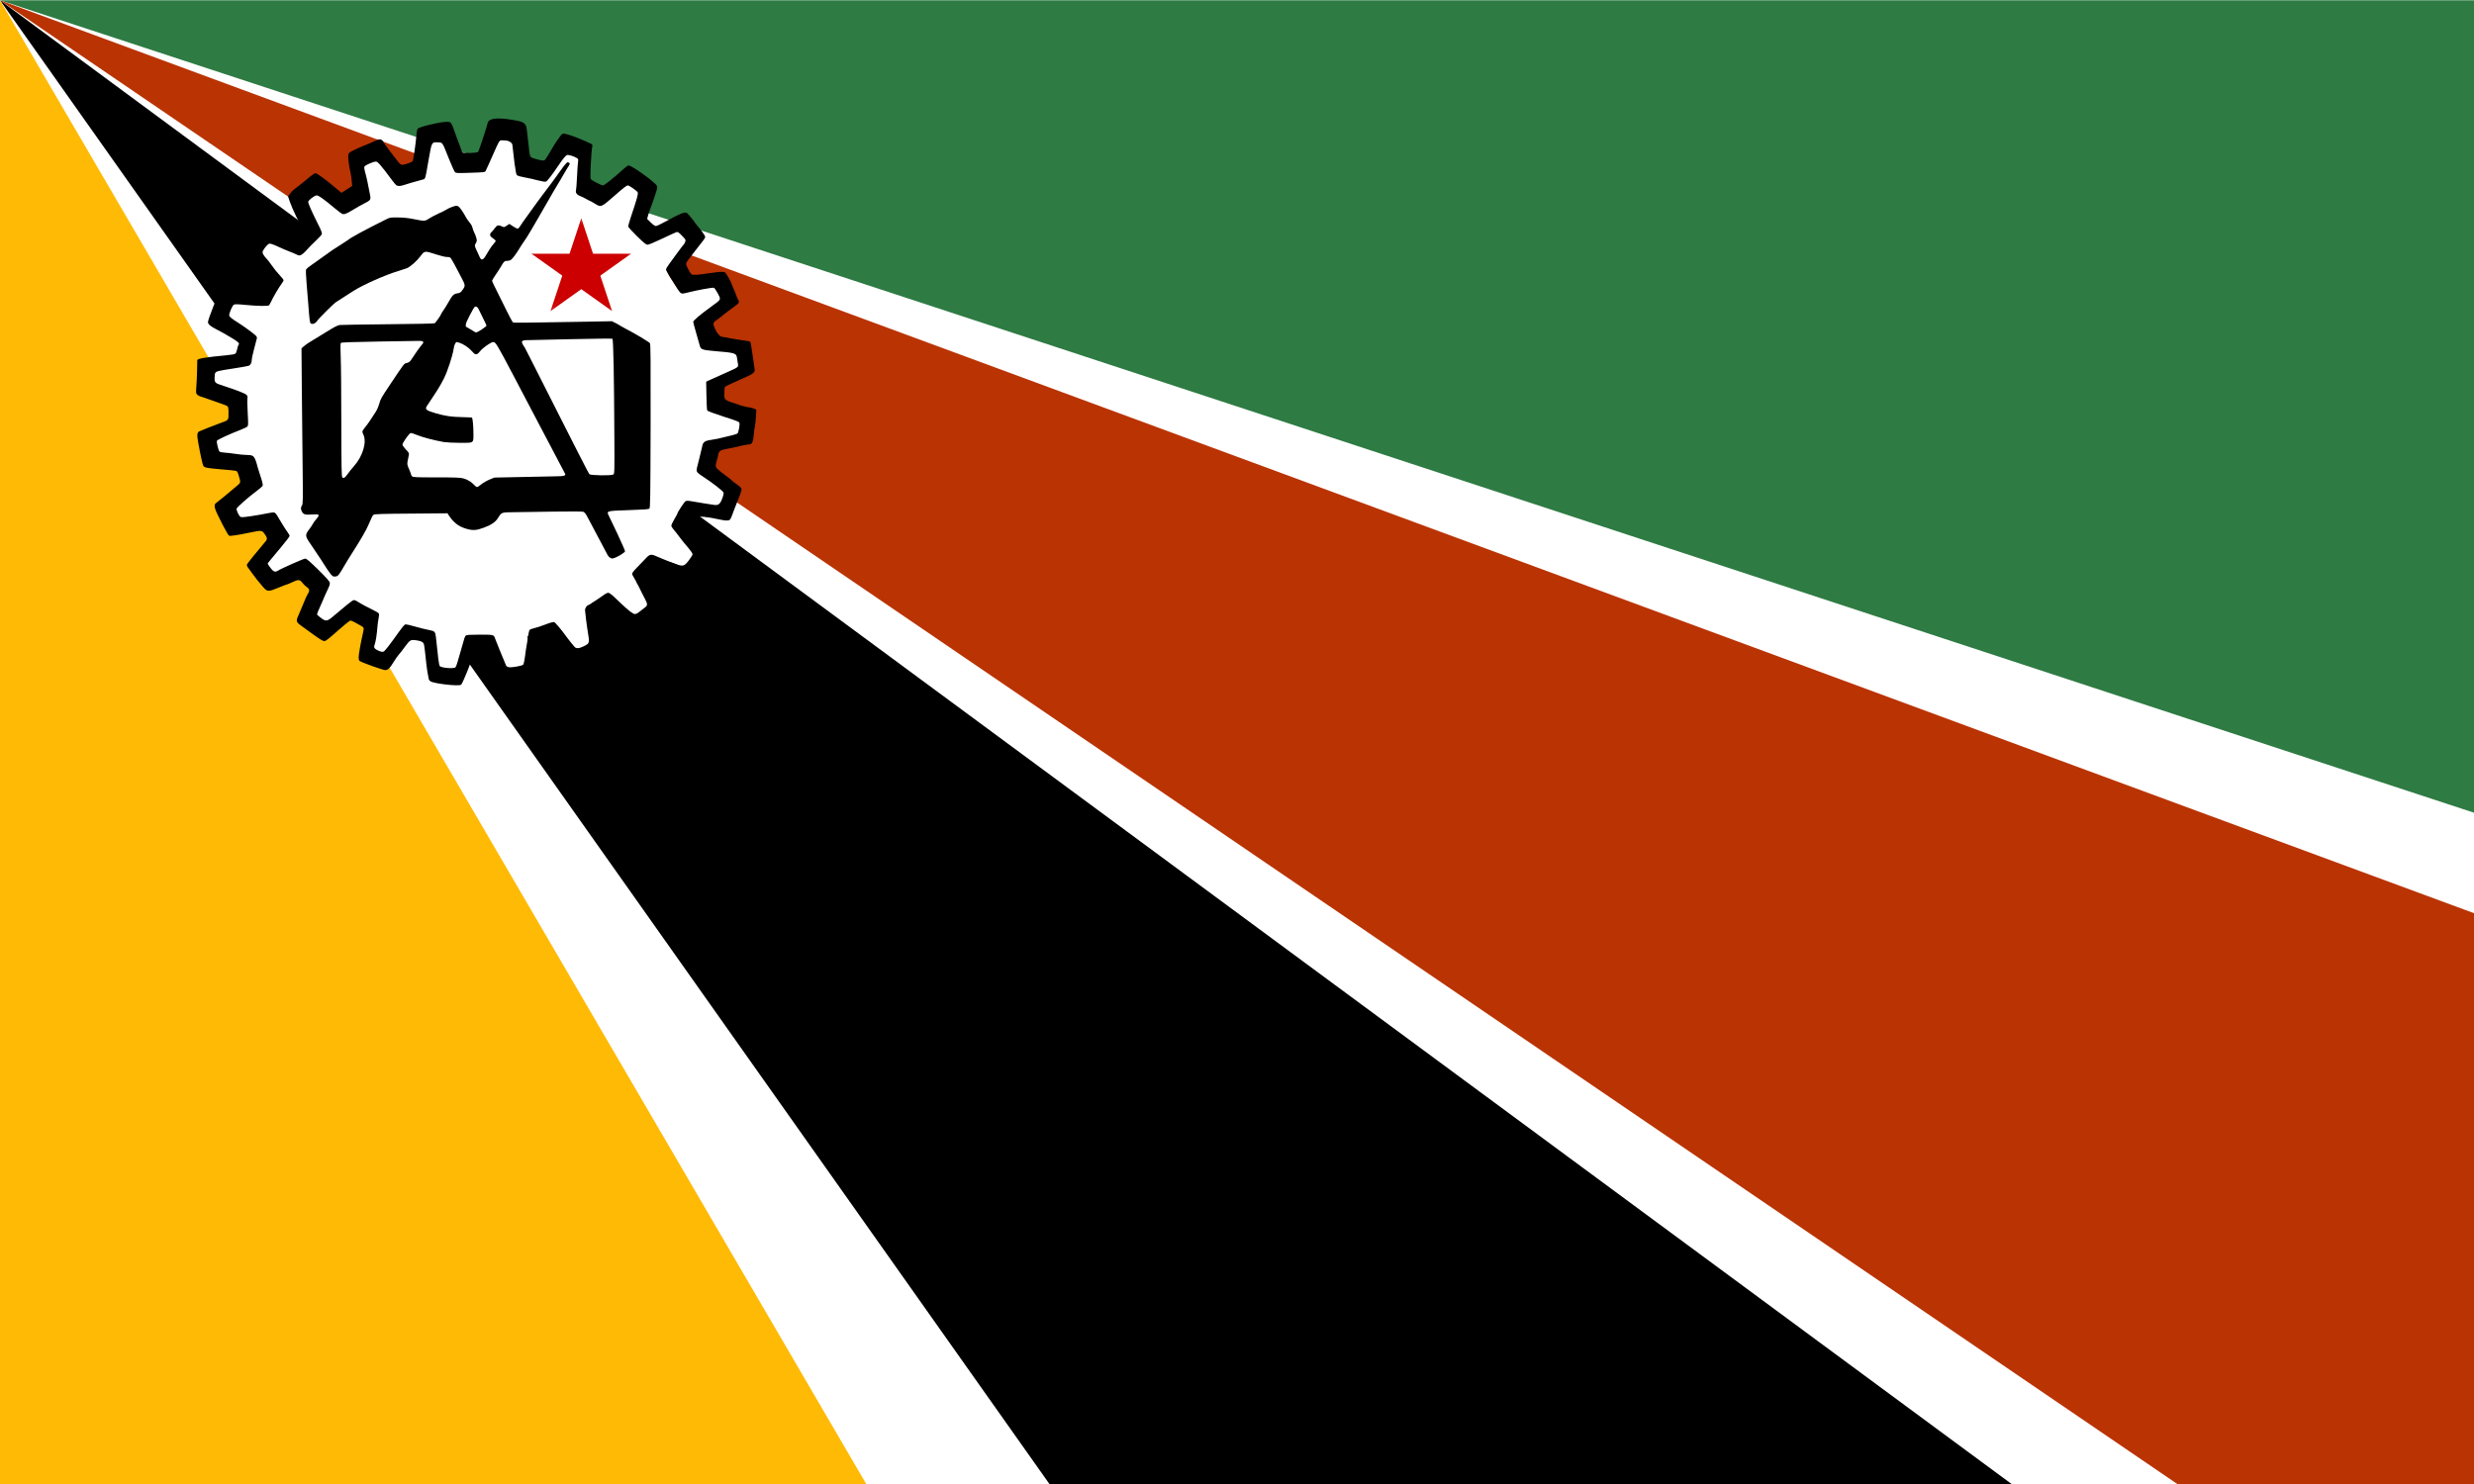
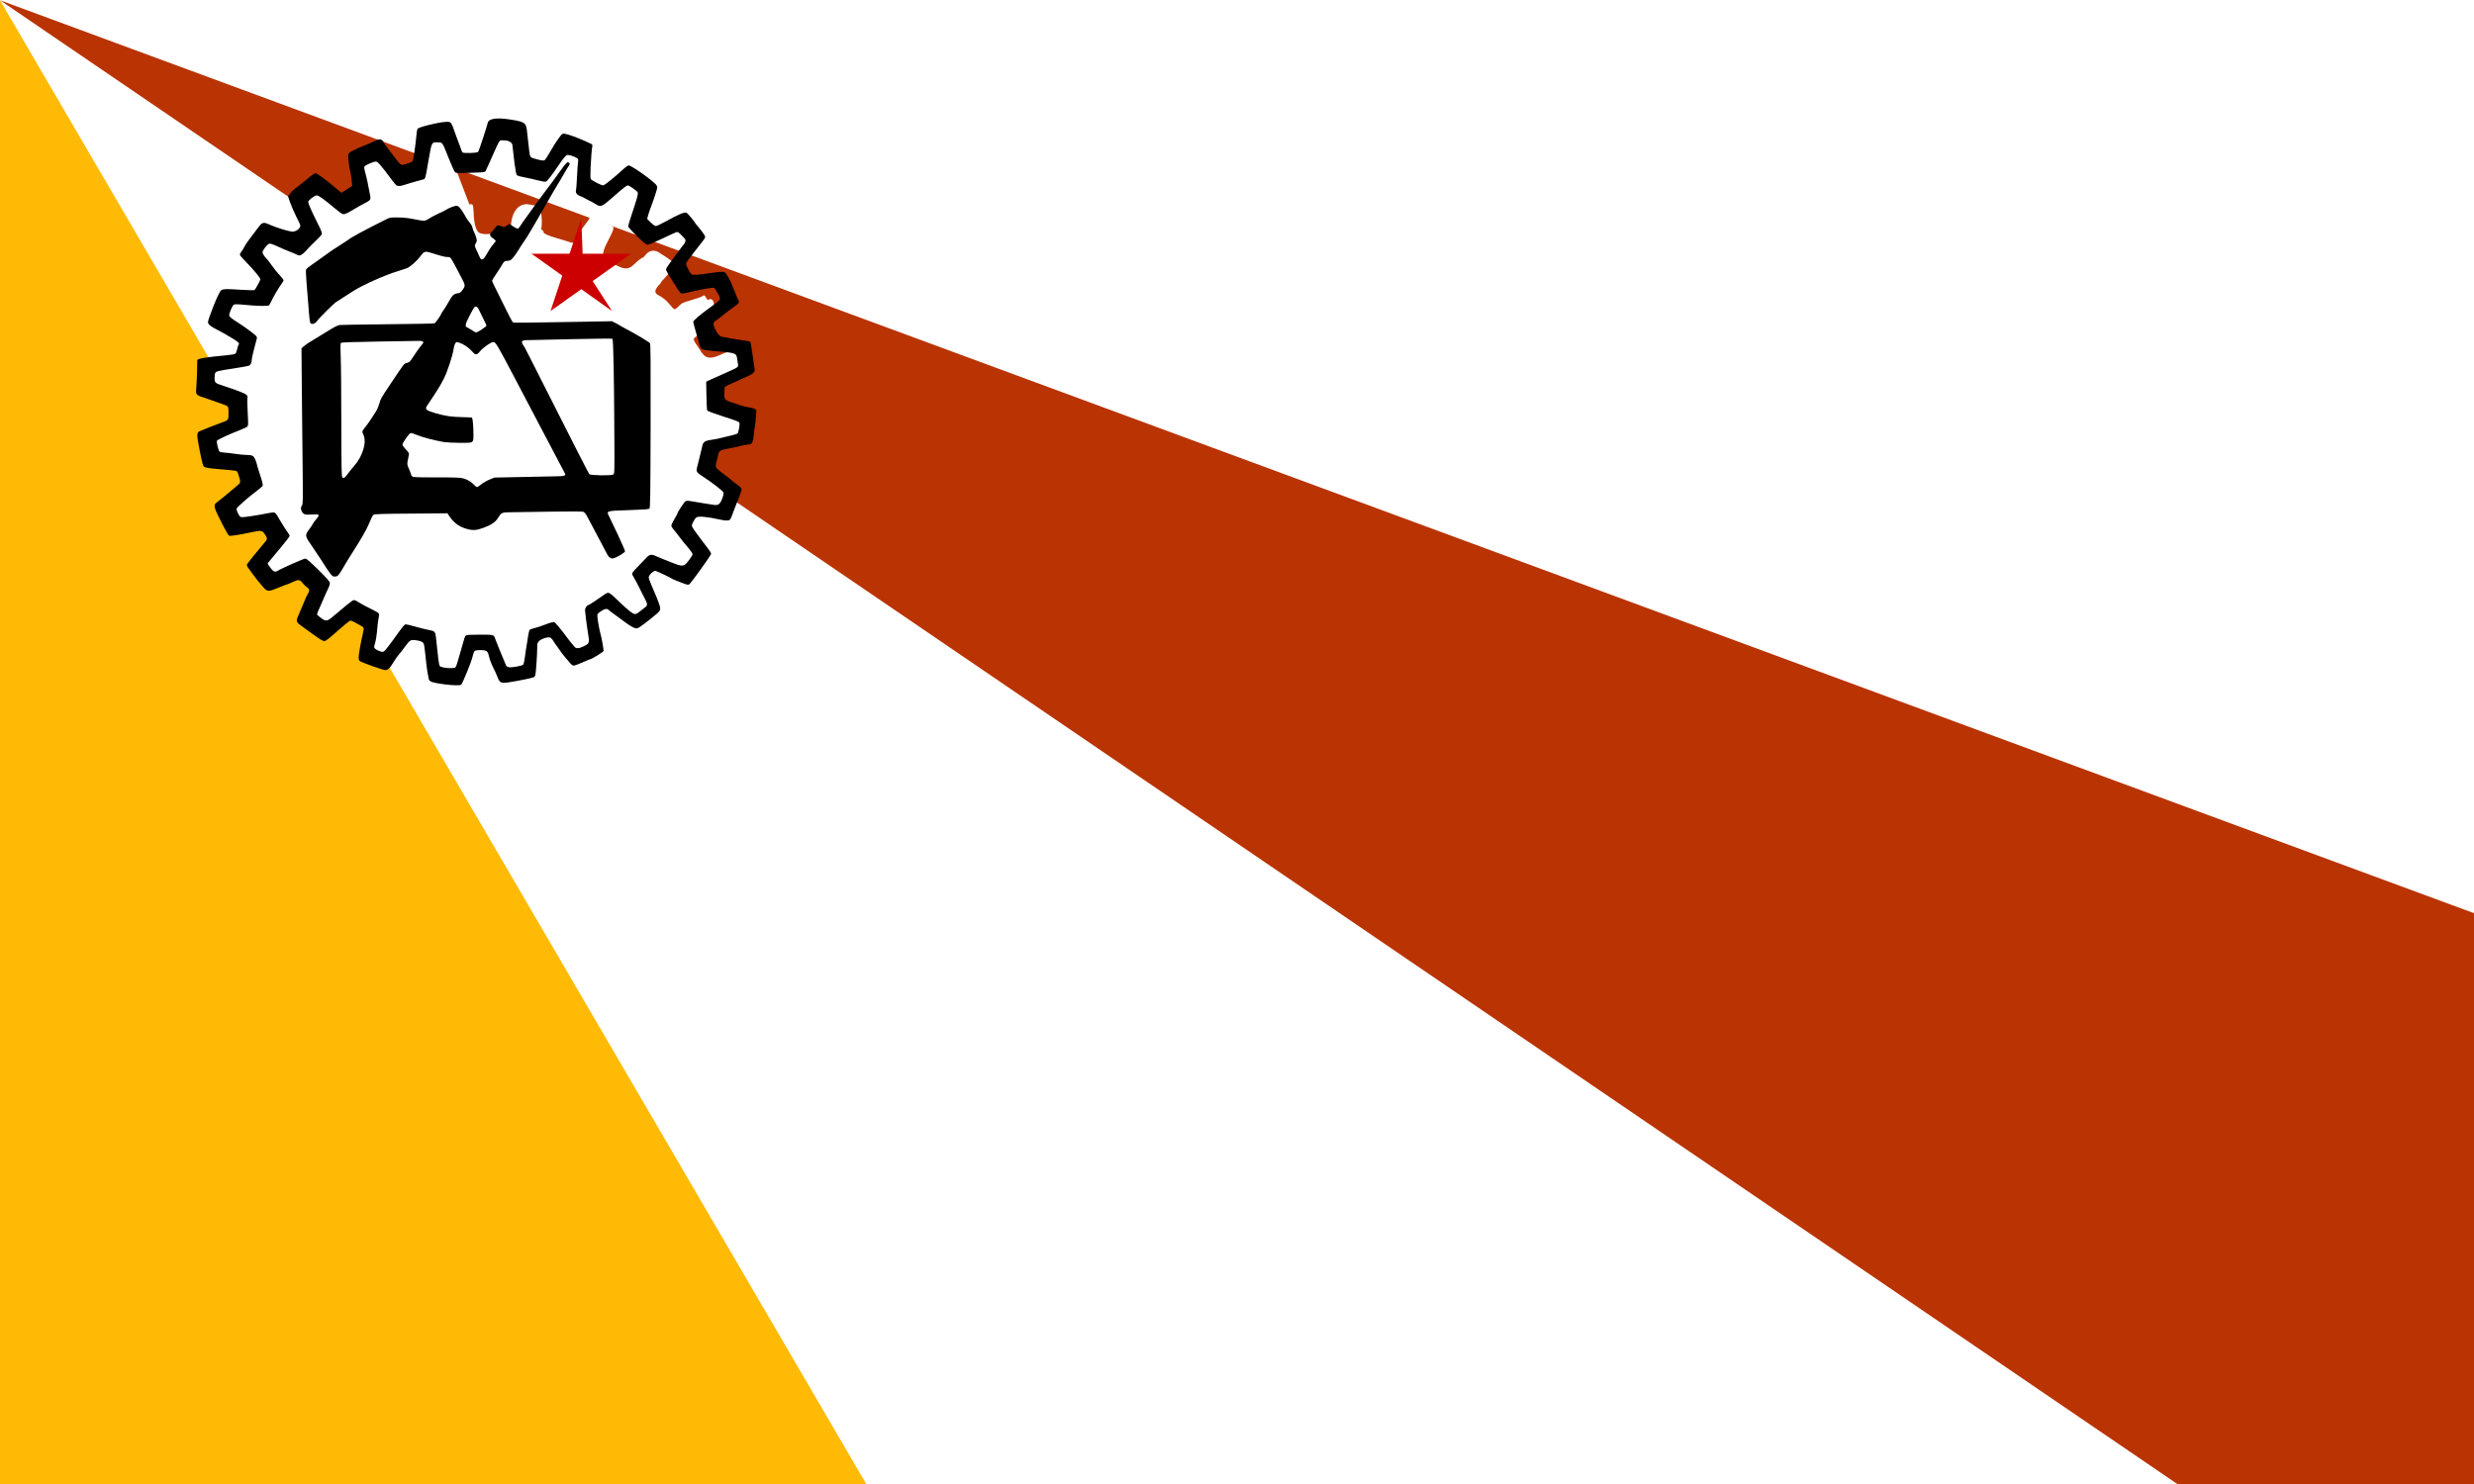
<svg xmlns="http://www.w3.org/2000/svg" width="1023" height="614" fill-rule="evenodd" image-rendering="optimizeQuality" shape-rendering="geometricPrecision" text-rendering="geometricPrecision" viewBox="0 0 10230 6138">
  <path fill="#fff" d="M-1983.703-548.159h12599.207V6759.82H-1983.703z" />
-   <path fill="#2e7b43" fill-opacity=".995" d="m0 0 11714 3848L11286 0z" />
  <path fill="#ba3303" fill-opacity=".995" d="M11636 4295 0 0l11013 7507z" />
-   <path d="M9436 6962 0 0l5446 7702z" />
  <path fill="#ffba05" d="m0 0 4336 7429L0 7215z" />
  <g fill="none" stroke="#fff" stroke-width="10.341">
    <path d="M-6772.012-3770.942c-118.406 40.57-177.49 168.426-162.572 287.858V10808.52c.4 139.688 131.437 252.146 269.135 238.111h24136.471c139.688-.4 252.146-131.437 238.111-269.135V-3545.131c-.4-139.69-131.437-252.147-269.135-238.112h-24136.47l-75.54 12.3z" />
-     <path d="M-6772.012-3770.942c-118.406 40.57-177.49 168.426-162.572 287.858V10808.52c.4 139.688 131.437 252.146 269.135 238.111h24136.471c139.688-.4 252.146-131.437 238.111-269.135V-3545.131c-.4-139.69-131.437-252.147-269.135-238.112h-24136.47l-75.54 12.3z" />
    <path d="M-5090.168-1781.979c-118.405 40.571-177.49 168.427-162.572 287.859v14291.604c.401 139.688 131.438 252.146 269.135 238.111h24136.471c139.688-.4 252.146-131.437 238.111-269.135V-1556.168c-.4-139.689-131.437-252.147-269.135-238.111h-24136.47l-75.54 12.3z" />
  </g>
-   <path fill="#fff" d="M1836.933 573.513c-1.024 1.004-10.114 2.65-20.205 3.67-42.394 4.249-44.233-4.83-36.559 30.756 4.921 22.823-142.798 108.515-147.295 96.825-4.498-11.69-65.214-40.303-67.43-47.65-5.762-19.177-8.25-19.153-55.493.463-23.166 9.62-10.755 116.06-11.163 118.86-.552 3.755-128.88 39.84-141.41 21.274-45.715-67.749-59.31-23.321-85.685-4.489-42.082 30.053-41.402 28.179-18.9 52.256 9.474 10.138 25.27 27.614 35.096 38.826 9.827 11.219-74.247 137.429-84.418 128.31-10.178-9.126-46.335-19.459-57.858-29.087-11.515-9.628-44.473 16.163-51.979 8.942-19.036-18.3-16.908-19.507-55.197 31.377-10.738 14.277 17.49 44.156 68.279 76.85 9.826 6.327-31.353-13.544-22.935-7.938 8.426 5.606 21.681 193.167-57.986 154.28-37.12-18.128-105.97-17.47-107.923-16.741-3.337 1.254-12.067 17.75-16.74 31.643-1.16 3.442-4.377 12.122-7.145 19.288-5.842 15.092-5.962 14.92 16.14 23.019 8.425 3.089 17.308 6.648 19.748 7.91 2.433 1.27 6.514 2.306 9.058 2.306 2.545 0 5.722.94 7.058 2.093 1.328 1.153-1.32 22.29 19.734 28.781 43.778 13.501 60.662 27.072 60.662 30.757 0 1.442 11.69-11.1 7.417 1.585-7.29 21.64-15.444 49.285-20.437 69.332-1.2 4.814-2.682-8.48-4.226-2.295-2.689 10.765-42.939 67.827-53.493 66.283-4.914-.714 27.816-.85-14.044-3.45-3.051-.19-9.698-2.776-15.316-3.536-5.609-.76-15.947-2.635-22.965-4.156-7.026-1.528-14.444-2.963-16.484-3.19-8.058-.894-63.998 36.423-65.534 74.135l-.512 12.505 26.798 1.843c83.94 5.778 93.388 33.903 109.632 35.652l50.403 11.856-26.659-4.331c-.8 41.146-.8 85.655 0 128.793l6.41 15.337-35.137 20.265c-16.14 1.02-46.579 2.862-67.64 4.109-21.053 1.239-41.73 3.01-45.939 3.936-4.217.917-10.354 2.219-13.651 2.877-5.553 1.121-5.874 2.078-4.425 12.984 6.69 50.115 8.418 58.057 12.627 57.987 4.425-.08 186.602 11.576 195.3 52.573 8.25 38.88-7.767 38.759 3.94 73.036 9.754 28.563 10.618 33.298 6.505 35.784-4.04 2.446 4.464 12.125-42.067 27.108-23.094 7.44-43.467 14.975-45.275 16.747-2.969 2.908 14.123 50.382 22.957 63.757 3.817 5.779 46.254 41.85 114.895 8.669 79.643-38.496 41.656 52.795 63.174 84.792l12.403 18.448-7.49 6.068c-4.121 3.34-12.091 8.954-17.708 12.482-16.973 10.663-32.358 38.372-44.609 46.965-6.313 4.43-15.22 10.357-19.78 13.164-11.363 6.993-10.731 9.408 8.618 32.866 9.298 11.283 17.444 21.875 18.1 23.545 4.073 10.333 24.118 2.391 43.298-17.163 5.874-5.982 32.35-7.731 43.84-17.359 11.483-9.628 16.781-6.948 25.512-14.851 21.693-19.656 92.837 70.172 99.479 72.242 2.64.815 9.618 7.095 15.515 13.948l10.723 12.458-5.714 8.115c-3.136 4.46-27.627 64.993-35.324 73.256l-65.14 39.072 62.587-14.163c17.788 15.352 25.926 21.984 36.937 30.1l10.178 7.495 5.962-7.072c3.28-3.89 47.086-12.682 54.032-23 45.642-67.725 84.061-18.802 120.51-1.028 17.868 8.719 33.024 17.218 33.68 18.895.664 1.686-14.243 33.157-33.12 69.936-41.09 80.066-40.145 75.244-16.452 84.511 6.314 2.47 16.724 6.711 23.126 9.432 6.401 2.72 15.515 5.127 20.26 5.363l8.619.415 10.594-30.005c5.818-16.511 116.26-94.727 121.173-93.715 4.914 1.011 15.828 3.724 24.254 6.03 8.418 2.296 92.296 120.716 101.106 122.66-8.482 41.247-6.241 43.145 52.613 44.58l17.86.439 1.8-33.76c-4.905-40.115 116.991-138.237 147.401-106.493 16.583-1.399-1.864 1.337 29.769 46.5 3.328 120.31 2.376 116.162 26.294 114.084 61.375-5.347 60.07-4.124 50.684-47.81 6.348 26.56 50.863-42.986 37.017-133.544 7.018-1.365 19.653-4.36 28.07-6.665 8.427-2.305 18.189-4.743 21.702-5.41 3.505-.674 22.43-6.162 42.042-12.207 19.613-6.037 36.385-10.984 37.265-10.984 2.216 0 43.061 58.596 50.415 79.231l13.363 37.508 8.586-.415c4.721-.235 13.82-2.642 20.221-5.363 6.402-2.72 16.812-6.962 23.126-9.432-9.875-12.784 50.472-42.397 1.749-149.789-16.856-37.152 37.978-81.963 101.456-67.667 2.69-2.384 6.61-3.544 8.97-2.658-7.236 9.767 73.582 116.77 145.164 46.046 3.49-3.104 11.499-10.043 17.788-15.398l11.435-9.753-12.715-13.87c-6.986-7.629-21.325-23.52-31.855-35.32-10.523-11.792-26.119-29.002-34.657-38.246-8.53-9.243 56.941-68.885 66.752-82.903 18.244-26.077 103.466 6.997 108.69 12.351 29.48 30.178 33.889 30.1 59.263-1.113 24.918-30.648 24.902-29.064.656-45.129-11.385-48.806-40.867-143.309-25.815-172.89 7.946-15.626 16.028-29.002 17.964-29.723 1.937-.729 16.367-16.608 53.936 1.464 71.457 34.364 89.133 19.493 91.965 10.187 1.897-6.218 11.627-29.582 19.437-46.65 6.754-14.756 6.05-15.281-40.09-30.091-22.72-20.947-77.206-59.54-79.597-65.577 10.875-39.06 14.324-52.287 16.324-62.55 8.458-43.459 11.067-51.37 16.628-50.476 14.18 2.274 121.945-44.495 129.3-44.268 3.136.094 5.056-7.103 8.665-32.428 1.273-8.938 3.04-20.988 3.93-26.774 1.471-9.613 1.095-10.616-4.394-11.722a1027.28 1027.28 0 0 1-13.66-2.885c-7.025-1.529-24.567-29.956-110.772-35.108 0 0-6.7-24.037-7.5-65.183l-.624-32.514s42.02-42.54 60.968-43.897c18.957-1.348 40.258-13.814 53.597-14.842l24.246-1.866-.385-12.505c-.664-21.412-4.769-47.183-8.762-55.015-4.105-8.037-100.465-33.93-107.13-32.48-35.537-.894-68.065-38.54-75.018-58.524-4.13-11.855-7.498-22.847-7.498-24.423 0-3.904-21.965-24.046 21.381-37.476 20.357-6.312 29.079-24.022 31.887-25.276 2.809-1.254 3.561-24.848 14.788-28.549 11.234-3.7 22.917-8.24 25.966-10.098l5.545-3.371-7.49-19.444c-11.37-29.535-18.004-42.816-22.173-44.384-2.08-.777-41.334-7.297-70.989 6.957-70.393 33.83-76.838 8.237-102.852-30.588-21.51-32.106-21.573-30.585 1.832-46.156 9.13-6.076 23.486-15.626 31.912-21.224 26.597-13.96 54.75-145.506 10.942-126.237-7.802 7.221-11.868-25.083-23.415-15.455-11.539 9.628-78.793 23.883-88.827 32.9-33.688 30.302-23.353 29.379-52.448-2.398-24.181-26.398-34.538-27.322-48.286-37.39-12.65-9.259-6.002-22.87 11.274-41.153 8.074-8.546-.294-2.159 9.533-13.362 9.826-11.196 26.198-29.386 36.376-40.425 20.43-22.15 22.006-27.284 11.123-36.254-12.163-10.028-46.371-33.611-48.748-33.611-2.368 0-39.144-40.004-73.489 10.676-48.267 22.953-48.525 67.686-109.7 36.763-25.406-12.834-85.251-10.77-46.266-88.523 38.145-76.074 37.497-71.284 11.027-82.04-44.33-18.018-74.952-44.94-81.25-24.297-1.944 6.367-41.105 53.817-44.905 65.185-8.442 25.254-10.42 40.905-36.826 31.363-34.76-12.56-109.954-29.293-107.33-41.923 1.145-5.497-10.933-8.548-9.333-14.742 6.042-23.388-1.84-73.47-1.64-84.242.232-12.764 15.908-6.047-23.566-10.68-10.53-1.232-21.525-2.965-24.43-3.85-12.25-3.733-73.449-6.062-76.185 98.857-.648 24.862-113.042 23.621-113.042 23.621-4.609-6.884-35.979 14.711-40.532-84.978-.816-17.876-2.68-33.917-4.137-35.635-2.912-3.441-10.322-4.17-13.243-1.309" />
+   <path fill="#fff" d="M1836.933 573.513c-1.024 1.004-10.114 2.65-20.205 3.67-42.394 4.249-44.233-4.83-36.559 30.756 4.921 22.823-142.798 108.515-147.295 96.825-4.498-11.69-65.214-40.303-67.43-47.65-5.762-19.177-8.25-19.153-55.493.463-23.166 9.62-10.755 116.06-11.163 118.86-.552 3.755-128.88 39.84-141.41 21.274-45.715-67.749-59.31-23.321-85.685-4.489-42.082 30.053-41.402 28.179-18.9 52.256 9.474 10.138 25.27 27.614 35.096 38.826 9.827 11.219-74.247 137.429-84.418 128.31-10.178-9.126-46.335-19.459-57.858-29.087-11.515-9.628-44.473 16.163-51.979 8.942-19.036-18.3-16.908-19.507-55.197 31.377-10.738 14.277 17.49 44.156 68.279 76.85 9.826 6.327-31.353-13.544-22.935-7.938 8.426 5.606 21.681 193.167-57.986 154.28-37.12-18.128-105.97-17.47-107.923-16.741-3.337 1.254-12.067 17.75-16.74 31.643-1.16 3.442-4.377 12.122-7.145 19.288-5.842 15.092-5.962 14.92 16.14 23.019 8.425 3.089 17.308 6.648 19.748 7.91 2.433 1.27 6.514 2.306 9.058 2.306 2.545 0 5.722.94 7.058 2.093 1.328 1.153-1.32 22.29 19.734 28.781 43.778 13.501 60.662 27.072 60.662 30.757 0 1.442 11.69-11.1 7.417 1.585-7.29 21.64-15.444 49.285-20.437 69.332-1.2 4.814-2.682-8.48-4.226-2.295-2.689 10.765-42.939 67.827-53.493 66.283-4.914-.714 27.816-.85-14.044-3.45-3.051-.19-9.698-2.776-15.316-3.536-5.609-.76-15.947-2.635-22.965-4.156-7.026-1.528-14.444-2.963-16.484-3.19-8.058-.894-63.998 36.423-65.534 74.135l-.512 12.505 26.798 1.843c83.94 5.778 93.388 33.903 109.632 35.652l50.403 11.856-26.659-4.331c-.8 41.146-.8 85.655 0 128.793l6.41 15.337-35.137 20.265c-16.14 1.02-46.579 2.862-67.64 4.109-21.053 1.239-41.73 3.01-45.939 3.936-4.217.917-10.354 2.219-13.651 2.877-5.553 1.121-5.874 2.078-4.425 12.984 6.69 50.115 8.418 58.057 12.627 57.987 4.425-.08 186.602 11.576 195.3 52.573 8.25 38.88-7.767 38.759 3.94 73.036 9.754 28.563 10.618 33.298 6.505 35.784-4.04 2.446 4.464 12.125-42.067 27.108-23.094 7.44-43.467 14.975-45.275 16.747-2.969 2.908 14.123 50.382 22.957 63.757 3.817 5.779 46.254 41.85 114.895 8.669 79.643-38.496 41.656 52.795 63.174 84.792l12.403 18.448-7.49 6.068c-4.121 3.34-12.091 8.954-17.708 12.482-16.973 10.663-32.358 38.372-44.609 46.965-6.313 4.43-15.22 10.357-19.78 13.164-11.363 6.993-10.731 9.408 8.618 32.866 9.298 11.283 17.444 21.875 18.1 23.545 4.073 10.333 24.118 2.391 43.298-17.163 5.874-5.982 32.35-7.731 43.84-17.359 11.483-9.628 16.781-6.948 25.512-14.851 21.693-19.656 92.837 70.172 99.479 72.242 2.64.815 9.618 7.095 15.515 13.948l10.723 12.458-5.714 8.115c-3.136 4.46-27.627 64.993-35.324 73.256l-65.14 39.072 62.587-14.163c17.788 15.352 25.926 21.984 36.937 30.1l10.178 7.495 5.962-7.072c3.28-3.89 47.086-12.682 54.032-23 45.642-67.725 84.061-18.802 120.51-1.028 17.868 8.719 33.024 17.218 33.68 18.895.664 1.686-14.243 33.157-33.12 69.936-41.09 80.066-40.145 75.244-16.452 84.511 6.314 2.47 16.724 6.711 23.126 9.432 6.401 2.72 15.515 5.127 20.26 5.363l8.619.415 10.594-30.005c5.818-16.511 116.26-94.727 121.173-93.715 4.914 1.011 15.828 3.724 24.254 6.03 8.418 2.296 92.296 120.716 101.106 122.66-8.482 41.247-6.241 43.145 52.613 44.58l17.86.439 1.8-33.76c-4.905-40.115 116.991-138.237 147.401-106.493 16.583-1.399-1.864 1.337 29.769 46.5 3.328 120.31 2.376 116.162 26.294 114.084 61.375-5.347 60.07-4.124 50.684-47.81 6.348 26.56 50.863-42.986 37.017-133.544 7.018-1.365 19.653-4.36 28.07-6.665 8.427-2.305 18.189-4.743 21.702-5.41 3.505-.674 22.43-6.162 42.042-12.207 19.613-6.037 36.385-10.984 37.265-10.984 2.216 0 43.061 58.596 50.415 79.231l13.363 37.508 8.586-.415c4.721-.235 13.82-2.642 20.221-5.363 6.402-2.72 16.812-6.962 23.126-9.432-9.875-12.784 50.472-42.397 1.749-149.789-16.856-37.152 37.978-81.963 101.456-67.667 2.69-2.384 6.61-3.544 8.97-2.658-7.236 9.767 73.582 116.77 145.164 46.046 3.49-3.104 11.499-10.043 17.788-15.398l11.435-9.753-12.715-13.87c-6.986-7.629-21.325-23.52-31.855-35.32-10.523-11.792-26.119-29.002-34.657-38.246-8.53-9.243 56.941-68.885 66.752-82.903 18.244-26.077 103.466 6.997 108.69 12.351 29.48 30.178 33.889 30.1 59.263-1.113 24.918-30.648 24.902-29.064.656-45.129-11.385-48.806-40.867-143.309-25.815-172.89 7.946-15.626 16.028-29.002 17.964-29.723 1.937-.729 16.367-16.608 53.936 1.464 71.457 34.364 89.133 19.493 91.965 10.187 1.897-6.218 11.627-29.582 19.437-46.65 6.754-14.756 6.05-15.281-40.09-30.091-22.72-20.947-77.206-59.54-79.597-65.577 10.875-39.06 14.324-52.287 16.324-62.55 8.458-43.459 11.067-51.37 16.628-50.476 14.18 2.274 121.945-44.495 129.3-44.268 3.136.094 5.056-7.103 8.665-32.428 1.273-8.938 3.04-20.988 3.93-26.774 1.471-9.613 1.095-10.616-4.394-11.722a1027.28 1027.28 0 0 1-13.66-2.885c-7.025-1.529-24.567-29.956-110.772-35.108 0 0-6.7-24.037-7.5-65.183l-.624-32.514s42.02-42.54 60.968-43.897c18.957-1.348 40.258-13.814 53.597-14.842l24.246-1.866-.385-12.505l5.545-3.371-7.49-19.444c-11.37-29.535-18.004-42.816-22.173-44.384-2.08-.777-41.334-7.297-70.989 6.957-70.393 33.83-76.838 8.237-102.852-30.588-21.51-32.106-21.573-30.585 1.832-46.156 9.13-6.076 23.486-15.626 31.912-21.224 26.597-13.96 54.75-145.506 10.942-126.237-7.802 7.221-11.868-25.083-23.415-15.455-11.539 9.628-78.793 23.883-88.827 32.9-33.688 30.302-23.353 29.379-52.448-2.398-24.181-26.398-34.538-27.322-48.286-37.39-12.65-9.259-6.002-22.87 11.274-41.153 8.074-8.546-.294-2.159 9.533-13.362 9.826-11.196 26.198-29.386 36.376-40.425 20.43-22.15 22.006-27.284 11.123-36.254-12.163-10.028-46.371-33.611-48.748-33.611-2.368 0-39.144-40.004-73.489 10.676-48.267 22.953-48.525 67.686-109.7 36.763-25.406-12.834-85.251-10.77-46.266-88.523 38.145-76.074 37.497-71.284 11.027-82.04-44.33-18.018-74.952-44.94-81.25-24.297-1.944 6.367-41.105 53.817-44.905 65.185-8.442 25.254-10.42 40.905-36.826 31.363-34.76-12.56-109.954-29.293-107.33-41.923 1.145-5.497-10.933-8.548-9.333-14.742 6.042-23.388-1.84-73.47-1.64-84.242.232-12.764 15.908-6.047-23.566-10.68-10.53-1.232-21.525-2.965-24.43-3.85-12.25-3.733-73.449-6.062-76.185 98.857-.648 24.862-113.042 23.621-113.042 23.621-4.609-6.884-35.979 14.711-40.532-84.978-.816-17.876-2.68-33.917-4.137-35.635-2.912-3.441-10.322-4.17-13.243-1.309" />
  <g fill="#c00" fill-rule="nonzero">
    <path d="m2609.458 1048.485-333.038 237.08 130.224-167.487z" />
    <path d="m2403.63 901.962-127.21 383.603 135.355-165.83z" />
-     <path d="m2530.839 1285.565-127.21-383.603-9.192 212.798z" />
    <path d="M2609.458 1048.485H2197.8l206.361 87.791z" />
    <path d="m2530.839 1285.565-333.039-237.08 215.187 54.757z" />
  </g>
  <path d="M2038.855 491.077c-13.725 3.2-20.313 7.998-21.96 15.729-3.294 15.195-35.96 114.63-39.528 120.229-3.294 5.065-61.763 6.93-65.332 2.132-1.372-1.6-4.94-10.396-7.686-19.194-33.187-90.194-.702.461-33.214-90.371-8.954-18.239-9.333-18.661-43.92-14.93-16.196 1.867-95.802 19.195-100.468 27.192-1.922 3.2-4.392 16.795-5.216 30.124-1.921 25.859-11.803 95.97-14.823 102.902-1.922 4.798-32.666 15.728-43.92 15.728-4.941 0-9.882-3.999-18.392-14.929-29.646-37.321-51.88-67.179-57.096-76.51-9.608-17.06-15.647-17.86-41.999-5.064-12.353 6.131-30.47 13.862-40.352 17.328-9.882 3.732-27.999 11.73-40.352 17.86-20.038 9.864-22.783 11.997-24.43 19.995-1.647 9.597 2.196 43.986 8.51 70.644 2.195 9.597 4.94 26.392 5.764 37.589l1.921 20.526-44.374 28.566c-29.741-24.833-3.389-2.44-29.741-24.833-34.587-29.591-71.645-56.516-77.959-56.516-2.745 0-12.627 6.398-21.685 13.862-8.784 7.731-26.352 21.86-38.43 31.457-12.353 9.597-25.804 19.994-29.921 23.193s-10.98 10.663-15.372 16.795l-7.686 10.93 7.686 23.192c4.392 12.796 16.195 39.988 26.352 60.515 18.666 37.055 18.666 37.322 14 45.052-6.589 10.93-21.412 18.128-33.764 16.529-18.392-2.666-64.234-17.062-85.92-26.659-32.39-14.395-33.763-14.129-55.723 14.929-39.254 51.717-46.94 62.38-52.979 74.11-3.294 6.665-9.059 15.729-12.627 20.527-3.569 4.532-6.588 10.397-6.588 12.796 0 2.133 11.529 15.729 25.803 30.124 28.274 28.258 59.292 65.58 59.292 71.711 0 4.265-21.136 42.653-24.98 44.786-1.097.8-26.077 0-55.174-1.6-62.587-3.998-71.096-3.732-81.253 1.334-11.254 5.598-55.449 122.361-55.449 132.225 0 8.797 11.804 18.927 37.058 31.19 7.686 3.732 21.136 10.93 30.195 16.262 57.645 33.323 65.606 39.454 59.292 46.919-1.647 1.866-4.392 9.863-5.764 17.86-1.647 7.732-4.667 15.996-6.863 18.128-2.47 2.666-15.92 5.065-38.979 7.198-88.115 8.264-118.585 13.596-119.134 20.527 0 1.866-.549 21.06-.823 43.187-.55 21.86-1.922 51.983-3.02 66.912-1.921 25.592-1.647 27.192 4.118 32.523 3.294 2.933 9.333 6.132 13.176 7.198 4.117 1.066 16.744 5.065 27.999 9.33s34.038 11.997 50.234 17.595c16.47 5.332 31.568 11.73 33.764 13.596 2.745 2.666 3.843 10.93 3.843 28.79 0 29.591 1.098 28.259-35.686 41.321-12.901 4.532-34.312 12.796-48.038 18.394-13.45 5.865-28.548 11.73-33.489 13.596-13.45 4.799-14.548 12.263-7.411 51.984 7.96 45.053 17.293 86.373 20.313 92.238 4.117 7.198 16.195 9.597 74.115 14.395 29.372 2.4 56.548 5.065 60.39 6.132 5.49 1.6 7.687 5.065 11.804 19.194 9.333 31.99 10.431 28.524-14.823 49.318-12.352 10.397-32.665 27.191-44.744 37.588-12.352 10.397-26.352 21.327-31.018 24.792-15.372 10.397-13.176 19.194 22.509 88.773 12.901 25.325 25.529 47.185 28 48.518 4.666 2.4 32.94-1.6 88.938-13.33 44.469-9.063 47.214-8.797 57.37 4.8 11.255 15.194 12.902 22.392 6.589 30.123-3.02 3.2-11.255 13.596-18.941 22.926-7.412 9.33-23.607 28.791-35.96 43.453-12.078 14.93-22.783 29.058-23.881 31.457-.824 2.666.823 7.731 4.392 12.53 3.294 4.265 11.529 15.462 18.117 24.792 14 19.46 26.077 34.39 45.018 56.25 17.02 19.46 21.137 19.46 63.684 1.865 17.569-7.198 33.215-13.329 34.862-13.329 1.373 0 11.804-4.265 22.784-9.597 24.156-11.463 29.92-10.93 41.175 3.999 4.667 5.598 11.53 12.53 15.647 15.195 13.45 8.797 14.823 15.195 6.862 28.525-4.117 6.398-9.882 18.927-13.176 27.458-3.294 8.797-12.627 30.923-20.862 49.584-17.843 40.254-18.392 38.122 13.45 61.314 86.194 62.648 85.096 61.848 96.35 54.65 8.236-5.065 19.49-14.662 53.254-44.52 15.921-13.862 32.94-28.257 38.156-31.723 10.705-7.464 6.588-8.53 42.822 11.197 22.784 12.262 22.51 11.73 17.843 32.79-9.333 39.987-18.392 90.904-18.392 102.634 0 6.931 1.647 13.596 3.569 14.929 8.51 6.398 97.173 38.121 106.506 38.121 10.98 0 19.215-7.997 34.038-32.523 7.412-12.263 17.294-26.392 21.96-31.457s15.922-19.46 24.706-31.723c21.96-29.858 23.881-30.924 48.312-27.458 13.176 1.866 21.686 4.798 25.803 8.53 6.314 5.865 6.04 4.532 15.098 89.306 2.196 20.793 4.94 37.855 9.882 61.847.549 3.466 3.843 7.731 7.411 9.864 15.647 9.863 116.664 21.326 126.271 14.129 6.04-4.266 42-92.771 47.764-116.764 2.196-10.13 6.039-20.26 8.235-22.393 2.745-2.932 10.156-3.999 24.156-3.999 26.078 0 30.47 3.466 35.685 27.458 2.196 9.864 9.333 29.058 16.196 42.654 6.588 13.329 15.372 32.256 18.94 41.853 9.059 23.46 14 25.859 45.568 21.327 33.214-4.798 97.997-17.861 104.585-21.327 2.745-1.6 5.764-6.664 6.588-11.463 2.47-14.928 7.137-85.84 7.137-108.233 0-19.727.549-22.126 7.686-29.59 8.235-9.064 34.313-17.861 45.018-14.93 3.843.8 9.608 6.932 14.549 15.196 4.666 7.198 11.529 17.595 15.92 22.926 4.118 5.332 10.157 13.863 13.451 19.194 5.216 8.264 16.47 21.86 42 51.451 3.568 4.265 9.058 7.464 12.9 7.464 3.295 0 19.765-6.131 36.235-13.329 16.745-7.464 31.019-13.329 32.117-13.329 5.215 0 54.626-30.39 54.626-33.856 0-9.33-8.51-57.049-12.627-70.112-4.667-15.461-12.353-59.181-13.177-74.376-.274-8.531 1.098-10.397 14.55-19.461 16.744-11.463 25.253-12.53 33.214-4.799 3.02 2.933 15.92 12.53 28.273 21.327s28.274 20.527 35.411 26.125c22.51 17.062 40.901 27.458 48.862 27.725 8.784.267 12.901-2.4 61.213-40.254 17.843-13.862 34.313-28.524 36.235-32.523 5.764-10.664 1.372-24.26-35.96-110.366-5.216-11.73-9.333-24.259-9.333-27.991 0-8.53 18.391-26.658 26.901-26.658 4.941 0 61.214 26.658 73.292 34.655 1.647.8 15.921 6.932 32.391 13.063 28 10.93 29.92 11.196 36.234 7.198 3.843-2.4 89.214-118.363 89.214-126.094 0-2.666-6.588-13.063-14.549-23.193-16.196-20.794-44.47-58.648-56.822-75.976-4.392-6.665-8.235-14.13-8.235-16.795 0-7.731 13.176-30.924 18.94-34.123 10.98-5.598 44.744-2.4 99.096 9.597 21.685 4.532 33.215 4.799 38.98.267 2.195-1.6 6.313-9.864 9.058-17.861s10.43-28.525 17.293-45.32c19.215-47.451 23.058-58.915 21.411-65.58-1.098-3.731-8.51-10.662-17.568-16.794-8.784-5.598-17.568-12.53-19.764-14.929-2.196-2.665-14-11.996-26.078-21.06-36.508-26.925-42.547-33.056-42.547-42.92 0-4.798 1.647-13.595 3.843-19.46s4.94-16.262 5.764-22.66c2.745-17.86 9.333-22.126 39.803-27.191 14.274-2.4 37.332-7.198 50.783-10.93 13.725-3.466 28.823-6.398 33.764-6.398 16.47 0 20.313-7.465 23.881-46.652.824-10.397 2.745-22.927 3.843-27.992 1.373-5.065 3.294-22.66 4.392-39.187l1.647-29.858-7.96-3.999c-4.667-2.399-13.45-4.798-20.039-5.598-14.274-1.866-38.98-8.264-50.508-13.329-4.392-1.866-15.372-5.332-23.882-7.73-8.784-2.4-18.94-7.199-23.058-10.398-6.863-5.865-7.137-7.464-6.863-28.258.275-12.262 1.098-23.459 2.196-25.058.824-1.333 10.431-6.398 21.137-11.197 18.666-8.264 52.155-23.46 78.782-35.722 7.137-3.2 15.372-8.53 18.666-11.996 5.49-5.599 5.765-7.198 3.02-24.526-1.647-10.13-4.667-31.723-6.863-47.719-5.215-37.854-8.235-54.383-10.43-56.515-1.099-.8-14-3.2-28.824-5.065-14.548-1.866-38.704-5.865-53.527-8.798-15.098-3.199-29.372-5.598-32.117-5.598-9.059 0-20.862-12.53-29.92-31.99-10.432-21.593-9.608-27.991 4.391-36.522 4.118-2.4 16.47-11.996 27.176-20.793s30.195-23.46 43.371-32.79c24.156-16.795 26.901-21.327 20.039-31.19-1.922-2.933-5.765-11.997-8.51-19.994s-7.96-21.06-11.529-28.791-6.588-14.662-6.588-15.729c0-5.331-23.333-46.652-27.45-48.784-7.412-3.733-19.49-3.2-59.292 2.399-55.45 8.264-74.39 9.597-79.606 5.332-2.47-1.867-8.784-11.997-14-22.127-7.96-15.462-9.333-19.994-7.137-25.592 1.373-3.732 16.745-24.526 34.039-46.385 41.45-52.25 43.645-55.45 43.645-60.782 0-4.798-13.45-23.725-30.744-43.986-5.764-6.398-11.803-14.395-13.45-17.594-3.569-6.132-26.627-33.856-31.294-37.055-8.235-5.865-29.097 2.665-89.762 35.988-17.568 9.864-35.136 17.861-38.43 17.861-4.117 0-11.804-5.331-21.411-14.662l-14.823-14.662 3.568-13.862c2.196-7.731 8.235-26.125 14-40.787 5.49-14.662 13.725-37.855 17.843-51.718 7.137-22.66 7.686-25.325 3.843-31.99-9.059-15.461-102.939-82.907-115.84-82.907-2.745 0-11.53 5.865-19.215 13.062-40.901 37.589-80.704 69.312-86.468 69.579-6.863 0-44.744-19.194-50.234-25.592-2.47-2.933-2.745-14.396-1.373-47.186 1.647-39.454 5.216-82.907 7.686-92.237.275-2.133-2.196-5.332-6.039-7.198-20.862-10.397-68.9-30.39-79.33-33.057l-16.597-5.454c-22.302-5.802-22.108-5.209-35.01 12.119-6.588 8.797-15.098 21.593-19.49 28.524-4.117 6.932-10.98 18.395-15.097 25.326-25.529 42.92-24.98 42.12-33.764 41.587-7.96-.267-26.078-4.532-39.803-9.33-8.51-2.933-13.697-4.984-15.672-24.501-.483-4.776-.147-.195-10.13-89.597-3.57-32.257-9.334-36.256-63.136-45.053-32.94-5.598-61.489-6.664-76.86-3.199zm69.724 94.637c4.117 3.466 9.185 4.46 10.207 13.335 8.973 77.96-.025.653 9.282 79.97 1.647 7.197 3.294 18.927 4.118 26.391s3.294 15.462 5.49 18.128c2.745 2.666 14.274 6.131 31.019 9.064 14.548 2.4 39.253 7.997 54.9 12.263 19.49 5.065 30.195 6.664 34.313 5.065 5.215-1.866 24.156-26.392 51.331-66.646 17.569-26.125 29.921-41.054 34.862-42.92 6.04-2.133 29.097 4.798 40.626 11.996 6.314 3.999 7.137 5.865 5.765 13.063-1.098 4.798-3.02 32.523-4.392 61.847s-3.294 55.983-4.392 59.448c-2.745 9.597 3.843 18.128 17.843 23.46 6.862 2.666 18.391 7.997 25.254 12.263 6.862 3.998 13.45 7.464 14.548 7.464s9.608 4.798 19.215 10.663c27.45 16.795 25.804 17.595 84.547-33.856 35.685-31.457 48.038-40.787 52.979-40.787 6.039 0 37.607 22.393 40.626 28.524 3.02 6.398-1.647 23.193-28.548 103.701-5.765 17.861-10.706 34.656-10.706 37.322 0 2.932 15.921 20.26 36.235 40.254 29.92 29.058 37.88 35.456 44.194 35.456 4.392 0 31.294-11.197 60.665-25.326 28.823-13.862 55.45-25.858 59.018-26.925 5.216-1.333 8.784 1.067 21.137 13.596 19.215 19.727 19.091 19.644 10.156 35.722-4.666 3.732-51.606 69.045-59.841 79.975s-15.098 22.393-15.098 25.326c0 3.199 6.588 15.728 14.549 27.724 7.686 11.997 20.313 32.257 28 44.786 7.41 12.797 16.47 24.26 19.763 25.86 4.667 2.132 11.53 1.332 27.45-2.933 37.333-9.597 100.743-21.327 108.154-19.728 2.196.267 9.608 10.93 16.196 23.193 14.274 27.192 16.47 23.193-31.568 58.115-40.352 29.058-69.998 54.384-69.998 59.449 0 2.132 5.49 23.192 12.353 46.918 6.862 23.993 13.725 47.985 15.372 53.584 3.843 13.862 11.254 16.261 60.116 20.527 87.566 7.197 90.86 8.264 93.605 30.923.823 7.198 2.47 17.328 3.568 22.393 2.47 12.263-.274 14.396-34.038 29.324-28 12.263-72.194 31.99-87.84 39.455l-9.608 4.532 1.098 57.315c.549 31.457 1.921 59.448 3.294 61.848 1.647 2.665 25.529 11.73 66.978 25.058 54.626 17.328 64.783 21.327 66.155 26.126 2.196 8.264-3.568 39.187-7.96 43.72-3.294 3.198-27.725 9.596-81.802 21.86-6.862 1.599-20.587 3.998-30.195 5.33-23.058 3.2-30.744 9.065-33.764 25.593-1.372 7.198-6.039 26.925-10.43 43.72-12.628 47.718-13.726 53.316-12.079 60.247 1.098 4.266 9.333 11.197 24.43 21.06 39.53 25.593 85.645 61.315 86.469 67.446.549 2.933-1.098 11.197-3.569 17.861-9.882 28.525-16.744 34.923-35.41 32.524-18.117-2.4-58.744-9.064-86.194-13.863-18.666-3.465-27.45-3.999-31.842-1.866-4.941 2.133-34.587 47.185-34.587 52.517 0 .8-5.49 10.93-12.353 22.66s-12.353 23.459-12.353 26.391 4.667 10.664 10.432 17.062c5.49 6.398 17.019 20.793 25.254 32.256 8.235 11.197 23.332 29.858 33.763 41.587 10.98 12.796 18.392 23.726 18.392 27.459-.274 3.199-7.411 14.928-15.921 25.858-20.862 26.659-23.058 26.925-76.86 5.598-22.235-8.53-47.215-18.927-55.45-22.66-23.333-10.663-29.097-9.596-45.293 8.265-7.411 8.264-23.332 24.792-34.861 36.255-13.177 13.063-21.412 23.46-21.412 26.925 0 3.2 3.02 9.864 6.588 14.929 3.569 5.332 12.902 22.66 20.863 38.654 7.686 16.262 19.215 38.655 25.254 50.118 12.352 23.726 12.078 27.725-2.745 38.388-5.49 3.999-14.823 11.197-20.588 15.995-6.313 5.332-13.176 8.798-17.843 8.798-7.96 0-25.528-13.33-60.39-46.386-11.254-10.397-25.529-23.993-32.117-30.39-6.862-6.132-14.823-11.197-18.117-11.197s-12.352 4.532-20.038 10.397c-20.862 15.195-58.744 40.254-60.94 40.254-6.039 0-14.823 12.263-14.823 20.793 0 4.21 6.976 64.115 11.255 88.506 8.235 49.318 8.51 49.051-18.666 62.38-17.569 8.531-29.372 9.064-35.96 1.334-2.47-3.2-7.96-9.597-12.078-14.396s-11.53-14.129-16.47-21.06c-25.529-34.923-50.783-65.58-55.999-66.913-3.294-1.066-17.842 2.933-37.057 10.397-17.294 6.665-37.882 13.33-45.842 14.929-7.96 1.866-15.921 4.798-18.117 6.664-1.922 1.867-4.941 14.663-6.863 28.525-1.921 13.596-4.392 30.657-6.039 38.121-1.372 7.198-4.392 26.925-6.313 43.72-2.196 17.061-5.49 31.99-7.687 33.856-4.94 5.065-47.763 12.53-59.017 10.397-6.04-1.066-10.157-3.732-11.804-7.464-13.45-31.19-44.195-107.7-45.293-111.432-4.94-15.462-6.039-15.729-63.135-15.729-37.607 0-53.803 1.067-57.097 3.2-4.666 3.465-6.313 8.53-21.136 62.113-12.902 47.186-18.94 65.58-22.235 69.579-6.039 6.93-58.469 2.932-65.331-5.066-1.373-1.866-4.118-15.195-5.765-29.857-5.49-46.919-8.235-71.444-9.882-89.839-2.196-21.326-5.49-25.325-26.078-28.79-12.901-2.133-37.057-8.265-85.644-21.594-9.333-2.4-14.549-2.666-17.568-.8-2.47 1.6-12.627 14.13-22.51 27.992-39.802 55.982-58.743 80.241-64.507 82.907-4.941 2.133-9.608 1.333-20.588-3.199-16.745-7.198-21.137-13.329-17.019-23.46 4.941-12.529 9.882-43.985 12.627-81.84.824-8.798 2.745-22.393 4.392-29.858 1.647-7.73 2.196-16.261 1.098-18.66-.823-2.666-15.921-11.464-34.038-19.994-17.843-8.531-39.803-20.26-49.136-26.392-12.078-7.998-18.117-10.397-22.51-9.064-5.215 1.6-37.88 27.991-85.37 68.512-22.508 19.194-29.096 19.994-48.586 4.799-7.686-5.599-14.549-11.73-15.647-13.33-.823-1.333.824-7.73 3.843-14.129 3.02-6.131 10.98-24.525 17.843-40.52 6.588-16.262 16.47-38.655 22.235-50.118 7.411-15.195 9.607-22.393 8.235-28.258-1.098-5.065-17.02-22.66-48.038-53.317-36.234-35.455-48.038-45.585-53.528-45.585-6.313 0-99.644 41.32-112.546 49.85-11.254 7.465-19.49 4.533-31.293-11.729-6.313-8.264-11.254-15.995-11.254-17.061 0-2.133 3.294-6.132 54.076-66.913 20.04-23.992 36.51-45.319 36.51-47.718s-3.844-9.33-8.236-15.462c-7.686-10.13-24.705-37.588-42.273-67.446-3.843-6.93-9.608-13.329-12.902-14.129-3.02-1.066-16.47.534-29.371 3.466-13.177 2.932-42.548 7.997-65.606 11.463-34.588 5.065-42.274 5.332-45.842 2.4-5.216-4-15.372-25.326-15.372-32.257 0-5.332 46.39-46.652 83.723-74.377 12.078-9.064 23.058-18.66 24.43-21.327 1.647-3.732-1.098-16.261-10.156-43.186-6.863-21.06-13.176-42.387-14.274-47.452-.824-5.065-4.392-14.662-7.686-21.327-6.863-13.33-10.98-15.195-38.43-15.728-8.51 0-27.45-2.133-42-4.266-14.548-2.399-34.312-4.532-44.194-5.065-10.98-.533-19.49-2.399-21.96-4.798-4.392-4.532-12.627-38.921-10.431-44.253 1.647-4.265 51.057-27.192 92.507-43.187 16.195-6.131 31.293-13.329 33.489-15.728 3.843-3.999 3.843-10.93 1.373-56.516-1.647-28.524-2.196-55.45-1.098-59.981 1.098-5.865 0-10.13-3.294-14.129-4.942-5.865-44.195-21.06-95.527-37.588-35.41-11.197-37.058-12.796-37.058-32.524 0-8.797 1.098-18.127 2.745-20.793 3.843-6.931 12.627-9.064 75.488-18.66 30.195-4.533 58.195-9.598 62.038-10.93 8.51-3.2 13.45-12.53 13.45-24.793 0-5.065 4.392-25.592 9.882-45.852 5.49-20.527 10.706-39.721 11.255-42.92 1.098-4.266-1.098-8.264-6.588-13.33-9.333-8.797-50.783-38.92-68.9-50.117-28.274-17.595-38.98-26.125-38.98-31.724 0-10.13 12.902-39.987 18.667-43.72 4.666-2.932 12.352-2.932 48.861.534 45.842 4.532 90.86 5.598 96.35 2.132 1.647-1.066 5.765-7.73 9.059-14.928 6.862-15.995 32.94-60.515 43.92-74.91 4.392-5.865 7.96-12.263 8.235-14.13 0-1.865-5.765-9.863-13.176-17.327-14.823-15.995-25.803-29.59-38.98-48.518-4.94-7.465-12.9-17.595-17.842-22.66-14.274-15.195-19.49-25.325-15.921-32.523 6.039-12.53 20.313-28.791 26.627-30.39 4.392-1.067 15.372 2.665 36.234 12.262 16.47 7.731 37.332 16.528 46.665 19.994 9.059 3.199 21.96 8.797 28.548 11.996 11.255 5.598 12.353 5.598 20.863 1.866 4.94-2.399 15.372-11.73 23.332-21.06 7.686-9.064 24.705-26.125 37.332-37.855s23.608-23.992 24.431-27.191c1.098-4.532-3.568-16.795-16.196-41.587-23.881-47.186-40.351-84.507-40.351-91.172 0-6.131 23.058-24.526 33.763-26.925 6.863-1.866 32.392 16.262 75.488 52.784 12.627 10.397 26.078 20.793 29.647 22.66 9.058 4.798 17.293 1.865 47.488-16.529 12.902-7.997 32.392-18.927 42.823-24.259 29.646-14.929 30.47-16.261 26.352-37.855-8.784-46.918-14.549-73.577-20.862-95.17-2.745-9.864-3.569-17.595-2.196-20.794 2.745-5.864 37.057-20.793 47.763-20.793 7.412 0 21.137 15.995 66.43 77.043 7.136 9.597 15.097 19.194 17.568 20.793 6.313 4.532 17.019 4.265 31.293-.8 10.705-3.732 49.96-15.195 77.135-22.393 12.352-3.465 10.43 2.933 25.254-82.107 13.176-75.177 12.078-73.044 40.077-71.978 18.117 1.066 15.921-2.4 44.195 68.779 10.98 27.191 21.96 51.45 24.43 54.116 4.393 4.532 8.785 4.798 64.234 2.932 56.547-1.866 59.567-2.132 62.861-7.464 1.647-3.199 8.784-18.927 15.921-34.922 24.43-55.983 35.41-79.442 39.803-86.107 4.117-5.865 5.764-6.398 21.685-5.332 12.079.8 19.216 2.666 23.059 5.865z" />
  <path d="M2339.71 676.353c-6.589 6.664-10.98 12.53-43.098 57.582-9.882 13.862-25.803 35.455-35.685 47.985-9.607 12.53-26.078 34.656-36.783 49.318-10.431 14.662-30.47 42.387-44.47 61.58s-27.724 38.922-30.195 43.454-6.862 8.264-9.333 8.264c-2.745 0-11.254-4.266-19.49-9.864l-14.548-9.597-10.705 7.198c-10.706 7.198-11.255 7.198-19.765 3.199-14.548-6.931-20.587-5.598-29.371 6.931-4.392 6.398-10.706 13.862-14 16.528-7.96 6.931-7.411 16.262 1.373 22.127 3.843 2.666 9.607 6.93 12.352 9.597 5.49 4.798 5.216 5.065-5.215 17.328-10.157 11.996-18.392 24.525-33.764 50.917-9.608 16.262-17.294 17.595-23.333 3.732-2.47-5.598-8.235-17.594-12.352-26.658-9.333-19.46-9.608-21.86-3.294-32.257 4.117-7.197 4.392-9.597 1.372-21.06-1.921-6.93-5.764-17.061-8.784-22.66-2.745-5.331-6.039-14.128-7.137-19.46-.823-5.332-6.039-14.662-11.254-20.527-5.216-6.131-11.804-15.462-14.55-20.527-12.352-23.46-27.175-44.52-33.488-47.452-5.765-2.932-9.333-2.399-23.058 2.133-8.784 2.932-19.49 7.997-23.608 10.93-4.117 2.666-19.49 10.663-34.038 17.061-14.548 6.665-32.666 16.262-40.352 21.327-16.195 10.93-17.568 10.93-66.429 1.066-20.039-3.999-40.626-5.865-61.763-6.131-28.823-.267-32.666.266-45.293 6.398-94.154 46.919-147.956 75.976-161.956 87.706-3.02 2.4-16.47 11.196-30.195 19.727-26.078 15.995-38.156 24.26-76.586 52.25-12.902 9.597-32.391 23.193-43.097 30.657-10.705 7.198-20.587 15.462-21.96 17.862-1.647 2.932-1.098 23.459 1.647 55.982 2.196 28.258 5.49 67.712 7.137 87.44 5.49 71.71 6.314 77.842 10.98 80.774 7.137 4.266 18.392-.266 25.529-10.663 9.058-12.796 67.527-70.911 79.33-78.642s54.078-34.923 72.195-46.386c40.352-25.325 132.31-66.112 183.093-81.041 15.372-4.799 31.842-10.13 36.508-11.996 14.274-5.865 40.901-29.325 55.724-49.052 17.843-23.992 17.02-23.726 65.606-7.997 17.568 5.598 36.783 10.397 42.273 10.397s12.078.8 14.549 1.6c2.47 1.065 11.255 14.661 19.215 30.123s21.137 40.254 29.097 55.183c15.921 30.124 16.196 33.056 2.745 50.917-6.862 9.33-10.156 11.463-20.862 12.796-14.823 2.4-20.313 7.731-37.058 37.855-6.588 11.463-15.92 26.658-21.136 33.856-4.941 6.931-9.059 13.863-9.059 15.196 0 2.932-20.862 32.79-25.528 36.521-2.196 1.6-71.096 3.2-192.7 4.266-104.037 1.066-194.348 2.399-200.661 3.199-8.236.8-23.608 9.064-57.097 29.857-25.254 15.729-54.077 33.323-63.959 39.188-10.156 5.865-22.509 14.395-27.45 19.194l-9.333 8.53 1.373 168.748c.823 92.771 2.47 237.526 3.294 321.5 1.647 137.29 1.372 153.285-2.745 159.15-5.49 7.998-5.49 15.462-.275 25.326 6.588 12.262 12.902 14.129 41.724 12.262 31.568-2.399 34.039.267 17.843 18.928-6.04 6.931-13.176 17.061-15.647 22.126-2.745 5.065-9.607 15.462-15.646 22.927-14.823 19.194-14.274 26.924 4.117 53.05 7.686 11.463 16.745 24.525 19.49 29.057s9.882 14.929 15.372 22.926c5.764 7.998 17.294 26.126 26.078 39.988 8.51 13.862 20.038 30.39 25.254 36.789 8.51 10.13 10.705 11.463 19.764 10.663 10.98-.8 14.823-5.598 37.332-44.786 6.04-10.664 20.862-34.656 32.94-53.583 33.764-52.784 56.822-92.238 66.155-114.365 15.098-35.189 17.294-38.921 21.686-42.653 3.843-2.933 33.215-3.999 155.093-4.799l150.427-1.333 4.941 7.731c20.04 30.657 40.627 46.652 71.92 55.983 27.725 8.264 42.273 7.464 74.39-4.532 29.097-10.663 46.665-22.66 56.822-38.388 16.744-26.125 12.901-24.526 69.998-25.326 27.724-.266 101.29-1.332 163.054-2.399 62.037-.8 115.84-.8 119.957.533 5.765 1.866 10.157 7.465 18.94 23.993 6.314 11.996 80.979 152.752 82.9 156.484 1.922 3.466 6.588 8.265 10.431 10.397 6.588 3.466 8.51 3.466 19.215-.533 14.275-5.332 37.882-19.994 41.725-26.125 2.196-3.2-62.038-138.09-66.155-145.555-11.53-22.393-13.176-22.126 82.076-25.325 63.684-2.133 81.527-3.466 84.82-6.398 3.57-3.466 4.118-45.586 4.942-341.76.549-272.982 0-338.561-2.745-342.294-4.392-5.598-60.116-38.92-101.017-60.248-9.882-5.065-20.862-11.463-24.705-13.862-3.843-2.666-12.352-7.464-19.215-10.663l-12.353-6.132-97.448 1.866c-247.051 4.266-304.148 5.066-310.736 3.466-5.49-1.333-48.861-94.104-62.586-120.23-13.45-26.39-24.705-49.85-24.705-52.25 0-2.132 6.313-12.796 13.725-23.459 7.686-10.663 17.568-26.392 22.509-34.656 12.352-21.86 15.372-24.525 26.901-24.525 5.765 0 12.902-2.133 15.921-4.799 6.863-5.598 21.686-25.859 33.764-45.852 4.666-7.998 13.725-21.86 20.039-30.657s18.117-27.459 26.077-41.32c8.235-13.863 22.784-39.189 32.666-55.983s25.529-43.987 34.587-59.982c8.784-16.261 43.371-75.176 54.077-92.238-.307 1.477 24.904-43.922 30.943-52.719 12.078-17.594 12.154-20.325 5.566-22.724-5.765-2.132-4.667-2.399-11.804 4.799zm-359.873 602.745c2.196 5.865 32.666 65.047 31.842 66.646-1.921 5.332-36.508 27.991-42.547 27.991-3.294 0-3.076.42-35.96-19.993-11.804-3.466-9.882-13.33 8.51-49.052 9.607-18.394 18.666-34.39 20.313-35.722 6.313-4.532 13.725-.267 17.842 10.13zm552.572 121.03c3.843 3.731 6.863 155.15 7.96 406.272.824 143.156.55 151.953-4.117 155.152-7.411 5.332-92.507 4.265-99.37-1.333-4.94-3.999-262.697-517.439-266.266-522.504-19.49-27.99-17.294-31.99 16.196-31.99 14.274 0 342.578-8.53 345.597-5.598zm-783.428 11.995c2.745 2.933 1.647 5.599-4.666 12.796-7.96 9.064-30.195 40.254-40.627 57.05-8.235 13.062-12.078 16.26-23.058 18.927-10.43 2.666-6.039-3.466-74.939 99.702-27.45 40.787-33.214 51.184-37.332 67.712-3.02 11.197-9.333 26.125-15.372 35.19-5.49 8.53-15.098 23.192-21.411 32.789-6.314 9.864-15.921 22.926-21.411 29.324-13.176 15.995-13.725 18.394-7.686 30.924 15.097 30.924-2.47 89.839-38.705 130.36-9.059 10.13-21.137 25.058-26.352 32.789-10.98 15.728-16.196 18.927-21.96 13.596-3.02-3.2-3.843-39.188-4.118-222.33 0-120.23-1.098-243.925-2.47-274.582-1.647-41.32-1.373-56.782.823-59.182 2.47-2.132 45.842-3.732 157.015-5.598 84.547-1.333 159.486-2.4 166.348-2.666 8.235-.266 14 .8 15.921 3.2zm151.525 4.799c13.45 4.265 35.411 18.394 45.019 28.79 4.666 4.8 10.43 10.93 13.176 13.597 7.96 8.53 16.195 6.398 26.626-7.731 10.706-13.863 44.47-37.589 54.077-37.855 10.157 0 15.098 8.264 85.096 141.29 9.058 16.794 204.778 390.277 208.347 396.142 9.882 16.262 6.862 17.595-43.646 18.128-22.784.533-87.292 1.6-143.29 2.932l-101.566 2.133-20.313 8.264c-10.98 4.532-26.078 13.33-33.764 19.46-7.411 6.399-15.372 11.464-17.842 11.464-2.196 0-7.412-3.732-11.255-8.264-11.529-12.796-28.823-23.46-46.116-27.725-12.902-3.199-35.136-3.999-111.173-3.999-83.174 0-96.076-.533-99.645-4.265-2.47-2.133-4.392-5.598-4.392-7.198 0-1.866-3.843-11.996-8.51-22.926-8.234-18.927-8.234-20.26-5.215-35.989 1.922-8.797 3.843-19.46 4.667-23.46 1.098-5.864-1.098-9.863-12.627-21.592-7.686-7.998-14-16.795-14-19.994 0-7.464 27.725-46.919 33.764-47.985 2.745-.533 15.098 3.199 27.45 8.53 21.96 9.064 71.92 22.127 110.35 28.792 10.705 1.6 40.626 3.199 66.704 3.199 58.194.266 55.45 2.132 55.175-38.122 0-30.657-3.02-62.914-6.04-65.846-.823-1.066-20.038-2.133-42.273-2.4-42.547-.799-68.35-4.531-107.879-15.994-40.626-11.997-45.567-16.262-35.41-31.19 3.568-5.066 9.881-14.663 13.999-21.06s15.098-23.193 24.43-37.056 23.333-38.654 31.294-54.65c15.921-32.523 35.685-93.57 40.077-122.361 2.196-16.528 7.96-28.258 13.45-28.258 1.099 0 6.04 1.333 11.255 3.199z" />
</svg>